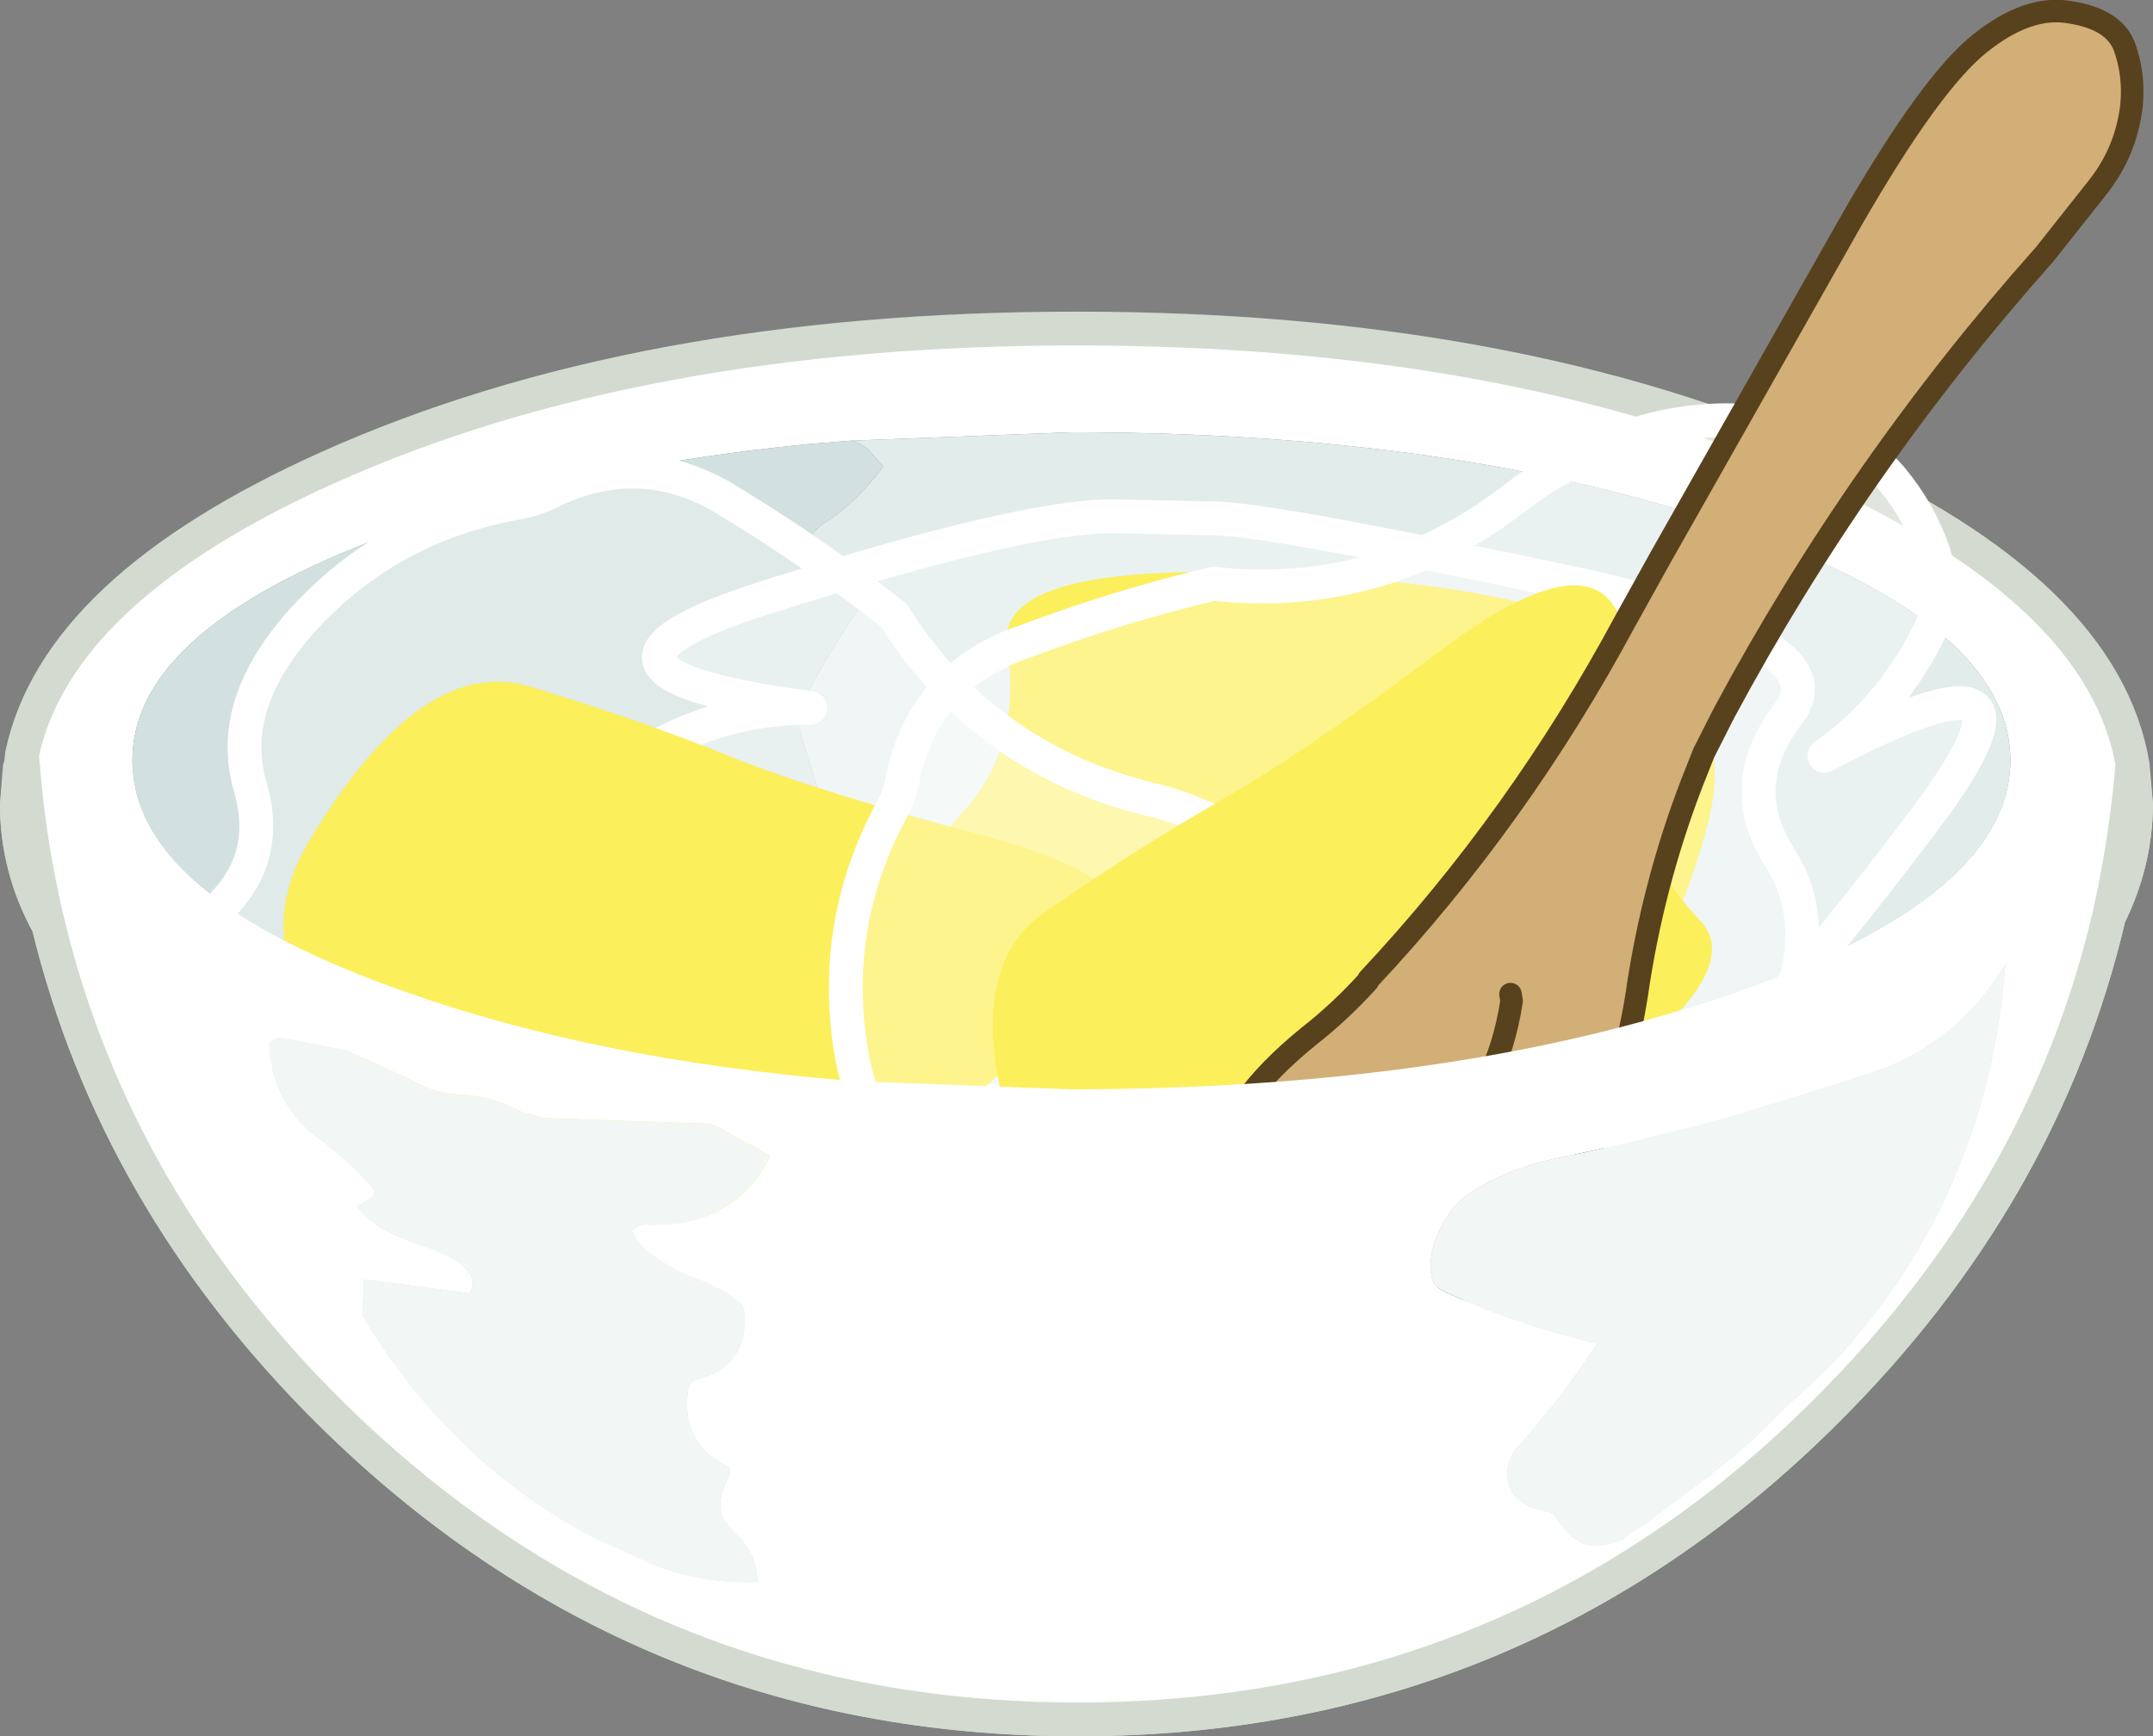
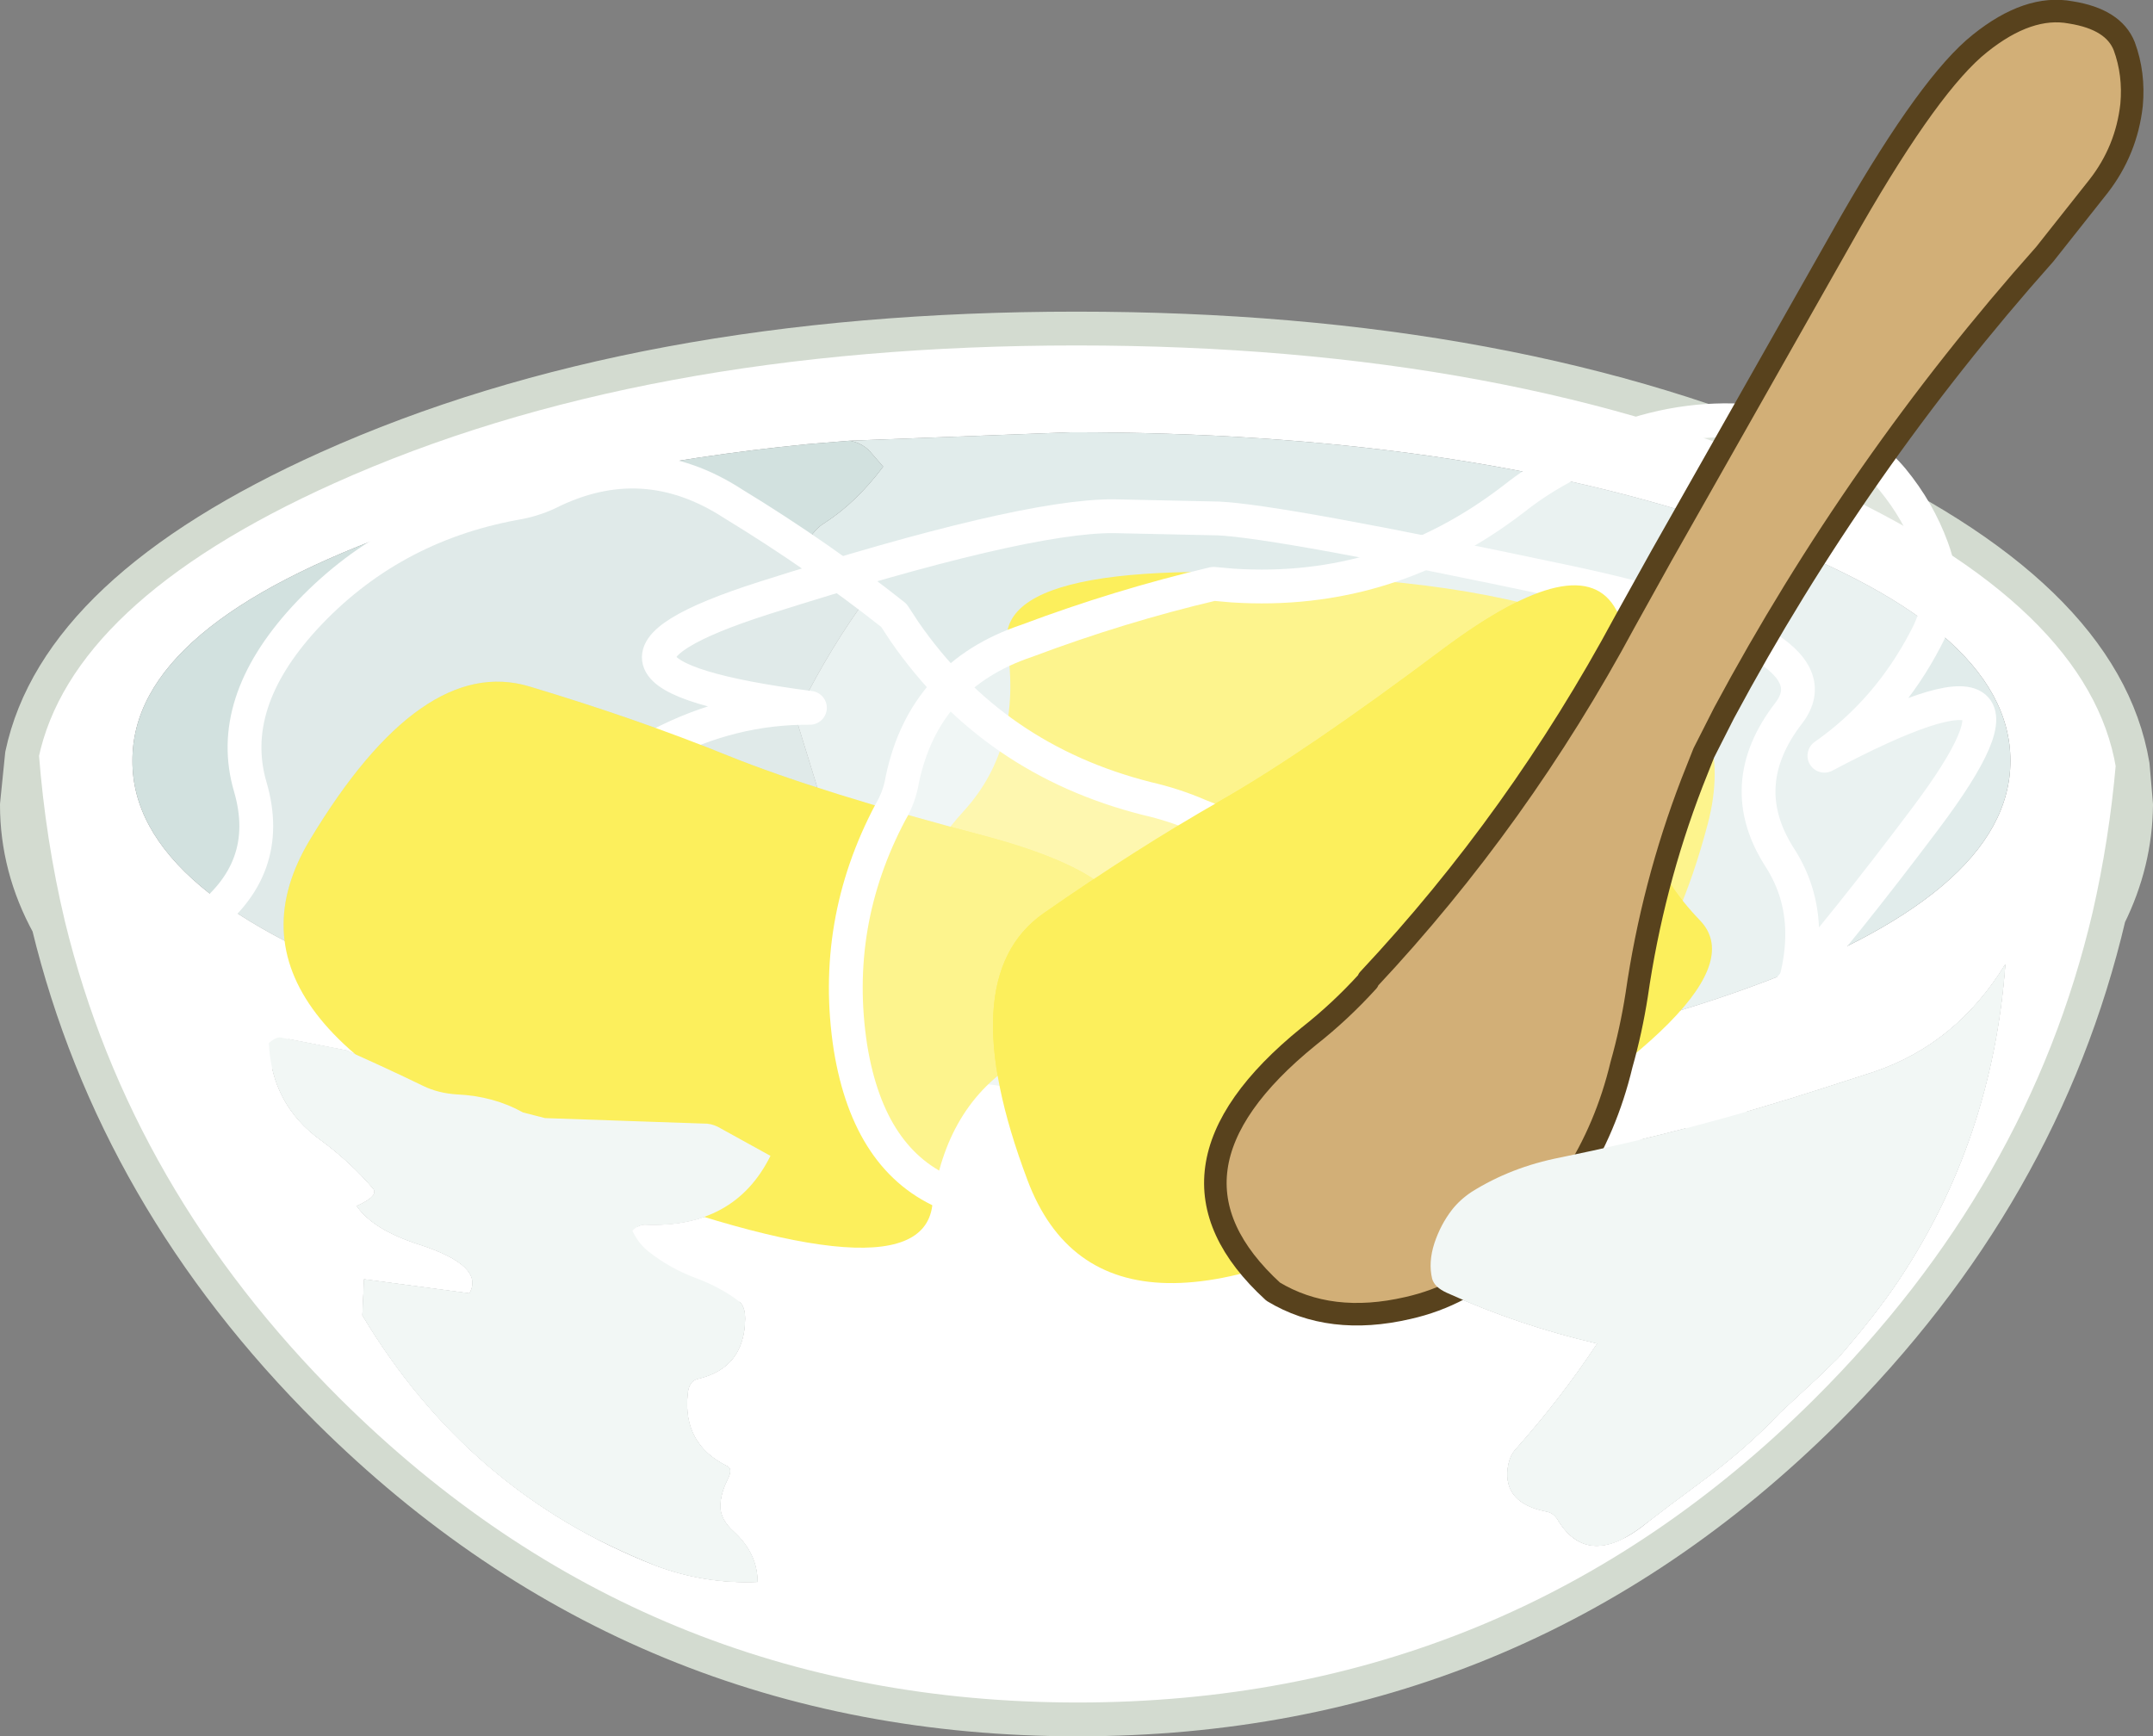
<svg xmlns="http://www.w3.org/2000/svg" height="154.05px" width="191.0px">
  <rect width="100%" height="100%" fill="#808080" stroke="none" />
  <g transform="matrix(1.0, 0.0, 0.0, 1.0, 95.5, 90.85)">
    <path d="M93.7 -22.95 Q93.1 -16.1 91.6 -9.55 85.8 15.15 66.5 34.35 39.0 61.7 0.1 61.7 -38.8 61.7 -66.35 34.35 -85.3 15.5 -91.2 -8.75 -92.95 -16.1 -93.55 -23.9 -90.45 -38.55 -66.45 -49.35 -38.95 -61.7 0.0 -61.7 38.9 -61.7 66.45 -49.35 91.15 -38.2 93.7 -22.95 M-20.65 5.0 L-19.0 5.1 -0.45 5.8 Q34.05 5.75 58.45 -2.8 82.85 -11.35 82.85 -23.35 82.85 -35.4 58.45 -44.0 34.05 -52.5 -0.45 -52.5 L-20.1 -51.75 -23.8 -51.45 Q-43.7 -49.5 -59.4 -44.0 -83.8 -35.4 -83.75 -23.35 -83.8 -11.35 -59.4 -2.8 -42.5 3.15 -20.65 5.0 M66.1 5.75 Q54.65 9.45 42.9 11.85 38.55 12.7 35.05 14.9 34.0 15.6 33.3 16.5 32.3 17.8 31.75 19.45 31.2 21.15 31.55 22.6 31.75 23.35 32.85 23.85 39.25 26.75 46.2 28.35 43.0 33.2 38.95 37.75 38.4 38.35 38.25 39.45 37.9 42.5 41.65 43.25 42.3 43.35 42.7 44.0 45.45 48.55 50.8 44.1 L52.7 42.65 55.25 40.75 Q59.45 37.65 62.4 34.5 L65.85 31.3 67.55 29.65 Q70.9 25.8 72.9 22.8 81.25 10.3 82.4 -5.3 78.1 1.75 70.75 4.25 L66.1 5.75 M-31.5 9.3 Q-32.15 8.9 -32.75 8.85 L-47.15 8.35 -49.1 7.85 Q-51.7 6.4 -54.95 6.25 -56.6 6.15 -57.95 5.5 -61.35 3.85 -64.75 2.35 L-70.6 1.2 Q-71.05 1.15 -71.65 1.7 -71.4 7.15 -67.05 10.3 -64.4 12.25 -62.4 14.6 -61.85 15.25 -63.85 16.15 -62.4 18.25 -58.35 19.55 -52.45 21.45 -53.85 23.9 L-63.2 22.65 -63.35 25.85 Q-53.9 41.6 -37.35 48.05 -32.95 49.7 -28.3 49.5 -28.3 46.95 -30.45 45.0 -31.6 43.95 -31.6 42.8 -31.6 41.7 -30.95 40.4 -30.5 39.5 -30.95 39.25 -34.95 37.3 -34.5 32.85 -34.4 31.7 -33.65 31.5 -29.45 30.55 -29.4 26.15 -29.4 25.05 -29.95 24.6 -31.6 23.35 -33.75 22.55 -36.05 21.7 -37.95 20.2 -38.85 19.5 -39.4 18.35 -38.85 17.8 -38.3 17.8 -30.35 18.15 -27.15 11.7 L-31.5 9.3" fill="#ffffff" fill-rule="evenodd" stroke="none" />
    <path d="M-20.1 -51.75 L-0.45 -52.5 Q34.05 -52.5 58.45 -44.0 82.85 -35.4 82.85 -23.35 82.85 -11.35 58.45 -2.8 34.05 5.75 -0.45 5.8 L-19.0 5.1 -20.65 5.0 -20.55 3.95 Q-22.15 2.8 -23.1 1.25 -23.85 0.05 -23.3 -1.45 -22.35 -3.75 -24.05 -4.7 -29.6 -7.75 -26.3 -14.05 -25.5 -15.55 -24.4 -16.65 -22.3 -18.8 -23.15 -21.5 L-24.6 -26.2 Q-24.95 -27.2 -24.5 -28.1 -21.75 -33.55 -18.5 -37.95 -22.05 -40.25 -23.85 -42.8 -23.25 -43.9 -22.35 -44.45 -19.55 -46.25 -17.15 -49.45 L-18.15 -50.6 Q-18.85 -51.5 -20.1 -51.75" fill="#e1eceb" fill-rule="evenodd" stroke="none" />
    <path d="M66.1 5.75 L70.75 4.25 Q78.1 1.75 82.4 -5.3 81.25 10.3 72.9 22.8 70.9 25.8 67.55 29.65 L65.85 31.3 62.4 34.5 Q59.45 37.65 55.25 40.75 L52.7 42.65 50.8 44.1 Q45.45 48.55 42.7 44.0 42.3 43.35 41.65 43.25 37.9 42.5 38.25 39.45 38.4 38.35 38.95 37.75 43.0 33.2 46.2 28.35 39.25 26.75 32.85 23.85 31.75 23.35 31.55 22.6 31.2 21.15 31.75 19.45 32.3 17.8 33.3 16.5 34.0 15.6 35.05 14.9 38.55 12.7 42.9 11.85 54.65 9.45 66.1 5.75 M-31.5 9.3 L-27.15 11.7 Q-30.35 18.15 -38.3 17.8 -38.85 17.8 -39.4 18.35 -38.85 19.5 -37.95 20.2 -36.05 21.7 -33.75 22.55 -31.6 23.35 -29.95 24.6 -29.4 25.05 -29.4 26.15 -29.45 30.55 -33.65 31.5 -34.4 31.7 -34.5 32.85 -34.95 37.3 -30.95 39.25 -30.5 39.5 -30.95 40.4 -31.6 41.7 -31.6 42.8 -31.6 43.95 -30.45 45.0 -28.3 46.95 -28.3 49.5 -32.95 49.7 -37.35 48.05 -53.9 41.6 -63.35 25.85 L-63.2 22.65 -53.85 23.9 Q-52.45 21.45 -58.35 19.55 -62.4 18.25 -63.85 16.15 -61.85 15.25 -62.4 14.6 -64.4 12.25 -67.05 10.3 -71.4 7.15 -71.65 1.7 -71.05 1.15 -70.6 1.2 L-64.75 2.35 Q-61.35 3.85 -57.95 5.5 -56.6 6.15 -54.95 6.25 -51.7 6.4 -49.1 7.85 L-47.15 8.35 -32.75 8.85 Q-32.15 8.9 -31.5 9.3" fill="#f2f7f5" fill-rule="evenodd" stroke="none" />
    <path d="M-20.65 5.0 Q-42.5 3.15 -59.4 -2.8 -83.8 -11.35 -83.75 -23.35 -83.8 -35.4 -59.4 -44.0 -43.7 -49.5 -23.8 -51.45 L-20.1 -51.75 Q-18.85 -51.5 -18.15 -50.6 L-17.15 -49.45 Q-19.55 -46.25 -22.35 -44.45 -23.25 -43.9 -23.85 -42.8 -22.05 -40.25 -18.5 -37.95 -21.75 -33.55 -24.5 -28.1 -24.95 -27.2 -24.6 -26.2 L-23.15 -21.5 Q-22.3 -18.8 -24.4 -16.65 -25.5 -15.55 -26.3 -14.05 -29.6 -7.75 -24.05 -4.7 -22.35 -3.75 -23.3 -1.45 -23.85 0.05 -23.1 1.25 -22.15 2.8 -20.55 3.95 L-20.65 5.0" fill="#d2e1df" fill-rule="evenodd" stroke="none" />
    <path d="M93.7 -22.95 Q93.1 -16.1 91.6 -9.55 93.95 -14.3 94.0 -19.45 L93.7 -22.95 Q91.15 -38.2 66.45 -49.35 38.9 -61.7 0.0 -61.7 -38.95 -61.7 -66.45 -49.35 -90.45 -38.55 -93.55 -23.9 -92.95 -16.1 -91.2 -8.75 -85.3 15.5 -66.35 34.35 -38.8 61.7 0.1 61.7 39.0 61.7 66.5 34.35 85.8 15.15 91.6 -9.55 M-93.55 -23.9 L-94.0 -19.45 Q-94.0 -13.85 -91.2 -8.75" fill="none" stroke="#d3dbd0" stroke-linecap="round" stroke-linejoin="round" stroke-width="3.0" />
-     <path d="M43.05 -39.3 Q68.1 -34.05 63.2 -27.6 58.25 -21.2 62.4 -14.75 66.55 -8.3 62.0 0.95 57.05 10.9 46.95 16.0 45.55 16.65 44.4 17.7 37.45 24.15 28.25 21.4 19.7 19.1 11.8 15.9 L10.5 14.8 Q-0.25 6.05 -14.35 6.6 L-19.2 6.45 Q-33.25 5.25 -40.9 -5.95 -42.6 -8.45 -42.8 -11.5 -43.05 -15.15 -42.15 -18.5 -41.05 -22.75 -37.0 -24.75 -30.6 -28.1 -23.65 -28.05 -48.25 -31.25 -27.7 -37.8 -4.75 -45.1 3.3 -45.05 L12.6 -44.85 Q18.0 -44.6 43.05 -39.3 M56.0 -17.75 Q60.9 -36.35 26.7 -39.35 -7.5 -42.35 -6.15 -33.5 -4.8 -24.65 -9.95 -18.95 -15.15 -13.25 -16.05 -6.75 -16.95 -0.3 -1.55 -0.65 13.8 -1.05 22.45 -0.2 L41.1 0.75 Q51.1 0.8 56.0 -17.75" fill="#ffffff" fill-opacity="0.302" fill-rule="evenodd" stroke="none" />
    <path d="M56.0 -17.75 Q51.1 0.8 41.1 0.75 L22.45 -0.2 Q13.8 -1.05 -1.55 -0.65 -16.95 -0.3 -16.05 -6.75 -15.15 -13.25 -9.95 -18.95 -4.8 -24.65 -6.15 -33.5 -7.5 -42.35 26.7 -39.35 60.9 -36.35 56.0 -17.75" fill="#fcef5c" fill-rule="evenodd" stroke="none" />
    <path d="M43.05 -39.3 Q68.1 -34.05 63.2 -27.6 58.25 -21.2 62.4 -14.75 66.55 -8.3 62.0 0.95 57.05 10.9 46.95 16.0 45.55 16.65 44.4 17.7 37.45 24.15 28.25 21.4 19.7 19.1 11.8 15.9 L10.5 14.8 Q-0.25 6.05 -14.35 6.6 L-19.2 6.45 Q-33.25 5.25 -40.9 -5.95 -42.6 -8.45 -42.8 -11.5 -43.05 -15.15 -42.15 -18.5 -41.05 -22.75 -37.0 -24.75 -30.6 -28.1 -23.65 -28.05 -48.25 -31.25 -27.7 -37.8 -4.75 -45.1 3.3 -45.05 L12.6 -44.85 Q18.0 -44.6 43.05 -39.3 Z" fill="none" stroke="#ffffff" stroke-linecap="round" stroke-linejoin="round" stroke-width="3.0" />
    <path d="M-61.6 7.9 Q-84.2 -4.1 -77.65 -8.95 -71.15 -13.7 -73.3 -21.05 -75.45 -28.4 -68.5 -36.0 -61.0 -44.15 -49.85 -46.2 -48.3 -46.45 -46.9 -47.1 -38.45 -51.35 -30.45 -46.15 -22.9 -41.55 -16.2 -36.25 L-15.25 -34.8 Q-7.4 -23.45 6.25 -20.0 8.65 -19.45 10.85 -18.5 24.05 -13.4 28.25 -0.5 29.15 2.35 28.5 5.3 27.7 8.9 25.95 11.85 23.7 15.65 19.25 16.4 12.15 17.8 5.5 15.85 28.2 25.8 6.65 26.35 -17.4 26.9 -25.1 24.6 L-33.95 21.8 Q-39.1 20.05 -61.6 7.9 M-68.0 -16.35 Q-77.9 0.1 -45.95 12.55 -14.0 25.05 -12.8 16.15 -11.65 7.25 -5.1 3.25 1.5 -0.75 4.15 -6.75 6.85 -12.65 -8.0 -16.65 -22.85 -20.55 -30.9 -23.8 -38.9 -27.05 -48.55 -29.95 -58.1 -32.8 -68.0 -16.35" fill="#ffffff" fill-opacity="0.302" fill-rule="evenodd" stroke="none" />
    <path d="M-68.0 -16.35 Q-58.1 -32.8 -48.55 -29.95 -38.9 -27.05 -30.9 -23.8 -22.85 -20.55 -8.0 -16.65 6.85 -12.65 4.15 -6.75 1.5 -0.75 -5.1 3.25 -11.65 7.25 -12.8 16.15 -14.0 25.05 -45.95 12.55 -77.9 0.1 -68.0 -16.35" fill="#fcef5c" fill-rule="evenodd" stroke="none" />
    <path d="M-61.6 7.9 Q-84.2 -4.1 -77.65 -8.95 -71.15 -13.7 -73.3 -21.05 -75.45 -28.4 -68.5 -36.0 -61.0 -44.15 -49.85 -46.2 -48.3 -46.45 -46.9 -47.1 -38.45 -51.35 -30.45 -46.15 -22.9 -41.55 -16.2 -36.25 L-15.25 -34.8 Q-7.4 -23.45 6.25 -20.0 8.65 -19.45 10.85 -18.5 24.05 -13.4 28.25 -0.5 29.15 2.35 28.5 5.3 27.7 8.9 25.95 11.85 23.7 15.65 19.25 16.4 12.15 17.8 5.5 15.85 28.2 25.8 6.65 26.35 -17.4 26.9 -25.1 24.6 L-33.95 21.8 Q-39.1 20.05 -61.6 7.9 Z" fill="none" stroke="#ffffff" stroke-linecap="round" stroke-linejoin="round" stroke-width="3.0" />
    <path d="M18.6 23.9 Q-4.8 34.1 -4.5 26.0 -4.2 17.95 -11.3 15.1 -18.4 12.25 -20.05 2.1 -21.75 -8.9 -16.5 -18.8 -15.7 -20.15 -15.45 -21.7 -13.5 -30.95 -4.4 -34.0 3.85 -37.1 12.15 -39.05 L13.85 -38.9 Q27.65 -38.0 38.8 -46.6 40.7 -48.1 42.8 -49.25 54.95 -56.4 67.65 -51.7 70.45 -50.65 72.4 -48.3 74.7 -45.5 75.9 -42.2 77.45 -38.1 75.35 -34.2 72.0 -27.75 66.35 -23.8 88.25 -35.4 75.25 -18.15 60.85 1.0 54.25 5.65 L46.6 10.8 Q42.05 13.7 18.6 23.9 M-4.35 13.85 Q2.4 31.8 31.9 14.5 61.5 -2.8 55.3 -9.2 49.1 -15.65 50.0 -23.25 50.9 -30.9 47.9 -36.7 44.85 -42.45 32.55 -33.3 20.3 -24.1 12.75 -19.8 5.3 -15.55 -2.95 -9.8 -11.1 -4.05 -4.35 13.85" fill="#ffffff" fill-opacity="0.302" fill-rule="evenodd" stroke="none" />
    <path d="M-4.35 13.85 Q-11.1 -4.05 -2.95 -9.8 5.3 -15.55 12.75 -19.8 20.3 -24.1 32.55 -33.3 44.85 -42.45 47.9 -36.7 50.9 -30.9 50.0 -23.25 49.1 -15.65 55.3 -9.2 61.5 -2.8 31.9 14.5 2.4 31.8 -4.35 13.85" fill="#fcef5c" fill-rule="evenodd" stroke="none" />
    <path d="M18.6 23.9 Q-4.8 34.1 -4.5 26.0 -4.2 17.95 -11.3 15.1 -18.4 12.25 -20.05 2.1 -21.75 -8.9 -16.5 -18.8 -15.7 -20.15 -15.45 -21.7 -13.5 -30.95 -4.4 -34.0 3.85 -37.1 12.15 -39.05 L13.85 -38.9 Q27.65 -38.0 38.8 -46.6 40.7 -48.1 42.8 -49.25 54.95 -56.4 67.65 -51.7 70.45 -50.65 72.4 -48.3 74.7 -45.5 75.9 -42.2 77.45 -38.1 75.35 -34.2 72.0 -27.75 66.35 -23.8 88.25 -35.4 75.25 -18.15 60.85 1.0 54.25 5.65 L46.6 10.8 Q42.05 13.7 18.6 23.9 Z" fill="none" stroke="#ffffff" stroke-linecap="round" stroke-linejoin="round" stroke-width="3.0" />
    <path d="M93.6 -81.55 Q93.15 -77.5 90.65 -74.3 L85.9 -68.3 Q69.25 -49.6 57.45 -27.6 L55.65 -24.05 54.6 -21.4 Q51.1 -12.3 49.7 -2.6 49.2 0.6 48.35 3.6 45.65 14.9 36.45 21.9 L34.0 23.5 Q31.85 24.65 29.4 25.2 22.5 26.8 17.45 23.75 5.8 13.1 20.6 1.1 23.4 -1.1 25.85 -3.8 L25.9 -3.95 Q39.25 -18.2 48.65 -35.7 L51.9 -41.55 68.75 -71.3 Q75.8 -83.55 80.15 -87.0 84.45 -90.45 88.2 -89.75 92.0 -89.15 92.95 -86.75 93.85 -84.3 93.6 -81.55 M38.5 -2.65 L38.6 -2.05 Q36.1 14.35 18.25 14.1 36.1 14.35 38.6 -2.05 L38.5 -2.65" fill="#d2af77" fill-rule="evenodd" stroke="none" />
    <path d="M93.6 -81.55 Q93.15 -77.5 90.65 -74.3 L85.9 -68.3 Q69.25 -49.6 57.45 -27.6 L55.65 -24.05 54.6 -21.4 Q51.1 -12.3 49.7 -2.6 49.2 0.6 48.35 3.6 45.65 14.9 36.45 21.9 L34.0 23.5 Q31.85 24.65 29.4 25.2 22.5 26.8 17.45 23.75 5.8 13.1 20.6 1.1 23.4 -1.1 25.85 -3.8 L25.9 -3.95 Q39.25 -18.2 48.65 -35.7 L51.9 -41.55 68.75 -71.3 Q75.8 -83.55 80.15 -87.0 84.45 -90.45 88.2 -89.75 92.0 -89.15 92.95 -86.75 93.85 -84.3 93.6 -81.55" fill="none" stroke="#58421d" stroke-linecap="round" stroke-linejoin="round" stroke-width="2.0" />
-     <path d="M18.25 14.1 Q36.1 14.35 38.6 -2.05 L38.5 -2.65" fill="none" stroke="#58421d" stroke-linecap="round" stroke-linejoin="round" stroke-width="2.0" />
-     <path d="M93.65 -22.7 Q93.05 -15.95 91.6 -9.55 85.8 15.15 66.5 34.35 60.05 40.8 52.95 45.7 29.85 61.7 0.1 61.7 -29.65 61.7 -52.75 45.7 -59.85 40.8 -66.35 34.35 -85.3 15.5 -91.2 -8.75 -92.85 -15.5 -93.45 -22.7 L-83.75 -22.7 Q-83.1 -11.1 -59.4 -2.8 -42.5 3.15 -20.65 5.0 L-19.0 5.1 -0.45 5.8 Q34.05 5.75 58.45 -2.8 82.15 -11.1 82.85 -22.7 L93.65 -22.7 M-31.5 9.3 Q-32.15 8.9 -32.75 8.85 L-47.15 8.35 -49.1 7.85 Q-51.7 6.4 -54.95 6.25 -56.6 6.15 -57.95 5.5 -61.35 3.85 -64.75 2.35 L-70.6 1.2 Q-71.05 1.15 -71.65 1.7 -71.4 7.15 -67.05 10.3 -64.4 12.25 -62.4 14.6 -61.85 15.25 -63.85 16.15 -62.4 18.25 -58.35 19.55 -52.45 21.45 -53.85 23.9 L-63.2 22.65 -63.35 25.85 Q-55.45 39.05 -42.55 45.7 L-37.35 48.05 Q-32.95 49.7 -28.3 49.5 -28.3 47.4 -29.75 45.7 L-30.45 45.0 Q-31.6 43.95 -31.6 42.8 -31.6 41.7 -30.95 40.4 -30.5 39.5 -30.95 39.25 -34.95 37.3 -34.5 32.85 -34.4 31.7 -33.65 31.5 -29.45 30.55 -29.4 26.15 -29.4 25.05 -29.95 24.6 -31.6 23.35 -33.75 22.55 -36.05 21.7 -37.95 20.2 -38.85 19.5 -39.4 18.35 -38.85 17.8 -38.3 17.8 -30.35 18.15 -27.15 11.7 L-31.5 9.3 M66.1 5.75 Q54.65 9.45 42.9 11.85 38.55 12.7 35.05 14.9 34.0 15.6 33.3 16.5 32.3 17.8 31.75 19.45 31.2 21.15 31.55 22.6 31.75 23.35 32.85 23.85 39.25 26.75 46.2 28.35 43.0 33.2 38.95 37.75 38.4 38.35 38.25 39.45 37.9 42.5 41.65 43.25 42.3 43.35 42.7 44.0 43.4 45.15 44.25 45.7 45.95 46.9 48.45 45.7 L50.8 44.1 52.7 42.65 55.25 40.75 Q59.45 37.65 62.4 34.5 L65.85 31.3 67.55 29.65 Q70.9 25.8 72.9 22.8 81.25 10.3 82.4 -5.3 78.1 1.75 70.75 4.25 L66.1 5.75" fill="#ffffff" fill-rule="evenodd" stroke="none" />
    <path d="M-31.5 9.3 L-27.15 11.7 Q-30.35 18.15 -38.3 17.8 -38.85 17.8 -39.4 18.35 -38.85 19.5 -37.95 20.2 -36.05 21.7 -33.75 22.55 -31.6 23.35 -29.95 24.6 -29.4 25.05 -29.4 26.15 -29.45 30.55 -33.65 31.5 -34.4 31.7 -34.5 32.85 -34.95 37.3 -30.95 39.25 -30.5 39.5 -30.95 40.4 -31.6 41.7 -31.6 42.8 -31.6 43.95 -30.45 45.0 L-29.75 45.7 Q-28.3 47.4 -28.3 49.5 -32.95 49.7 -37.35 48.05 L-42.55 45.7 Q-55.45 39.05 -63.35 25.85 L-63.2 22.65 -53.85 23.9 Q-52.45 21.45 -58.35 19.55 -62.4 18.25 -63.85 16.15 -61.85 15.25 -62.4 14.6 -64.4 12.25 -67.05 10.3 -71.4 7.15 -71.65 1.7 -71.05 1.15 -70.6 1.2 L-64.75 2.35 Q-61.35 3.85 -57.95 5.5 -56.6 6.15 -54.95 6.25 -51.7 6.4 -49.1 7.85 L-47.15 8.35 -32.75 8.85 Q-32.15 8.9 -31.5 9.3 M66.1 5.75 L70.75 4.25 Q78.1 1.75 82.4 -5.3 81.25 10.3 72.9 22.8 70.9 25.8 67.55 29.65 L65.85 31.3 62.4 34.5 Q59.45 37.65 55.25 40.75 L52.7 42.65 50.8 44.1 48.45 45.7 Q45.95 46.9 44.25 45.7 43.4 45.15 42.7 44.0 42.3 43.35 41.65 43.25 37.9 42.5 38.25 39.45 38.4 38.35 38.95 37.75 43.0 33.2 46.2 28.35 39.25 26.75 32.85 23.85 31.75 23.35 31.55 22.6 31.2 21.15 31.75 19.45 32.3 17.8 33.3 16.5 34.0 15.6 35.05 14.9 38.55 12.7 42.9 11.85 54.65 9.45 66.1 5.75" fill="#f2f7f5" fill-rule="evenodd" stroke="none" />
-     <path d="M-93.45 -22.7 Q-92.85 -15.5 -91.2 -8.75 -85.3 15.5 -66.35 34.35 -59.85 40.8 -52.75 45.7 -29.65 61.7 0.1 61.7 29.85 61.7 52.95 45.7 60.05 40.8 66.5 34.35 85.8 15.15 91.6 -9.55 93.05 -15.95 93.65 -22.7 L94.0 -19.45 Q93.95 -14.3 91.6 -9.55 M-91.2 -8.75 Q-94.0 -13.85 -94.0 -19.45 L-93.75 -22.7" fill="none" stroke="#d3dbd0" stroke-linecap="round" stroke-linejoin="round" stroke-width="3.0" />
  </g>
</svg>